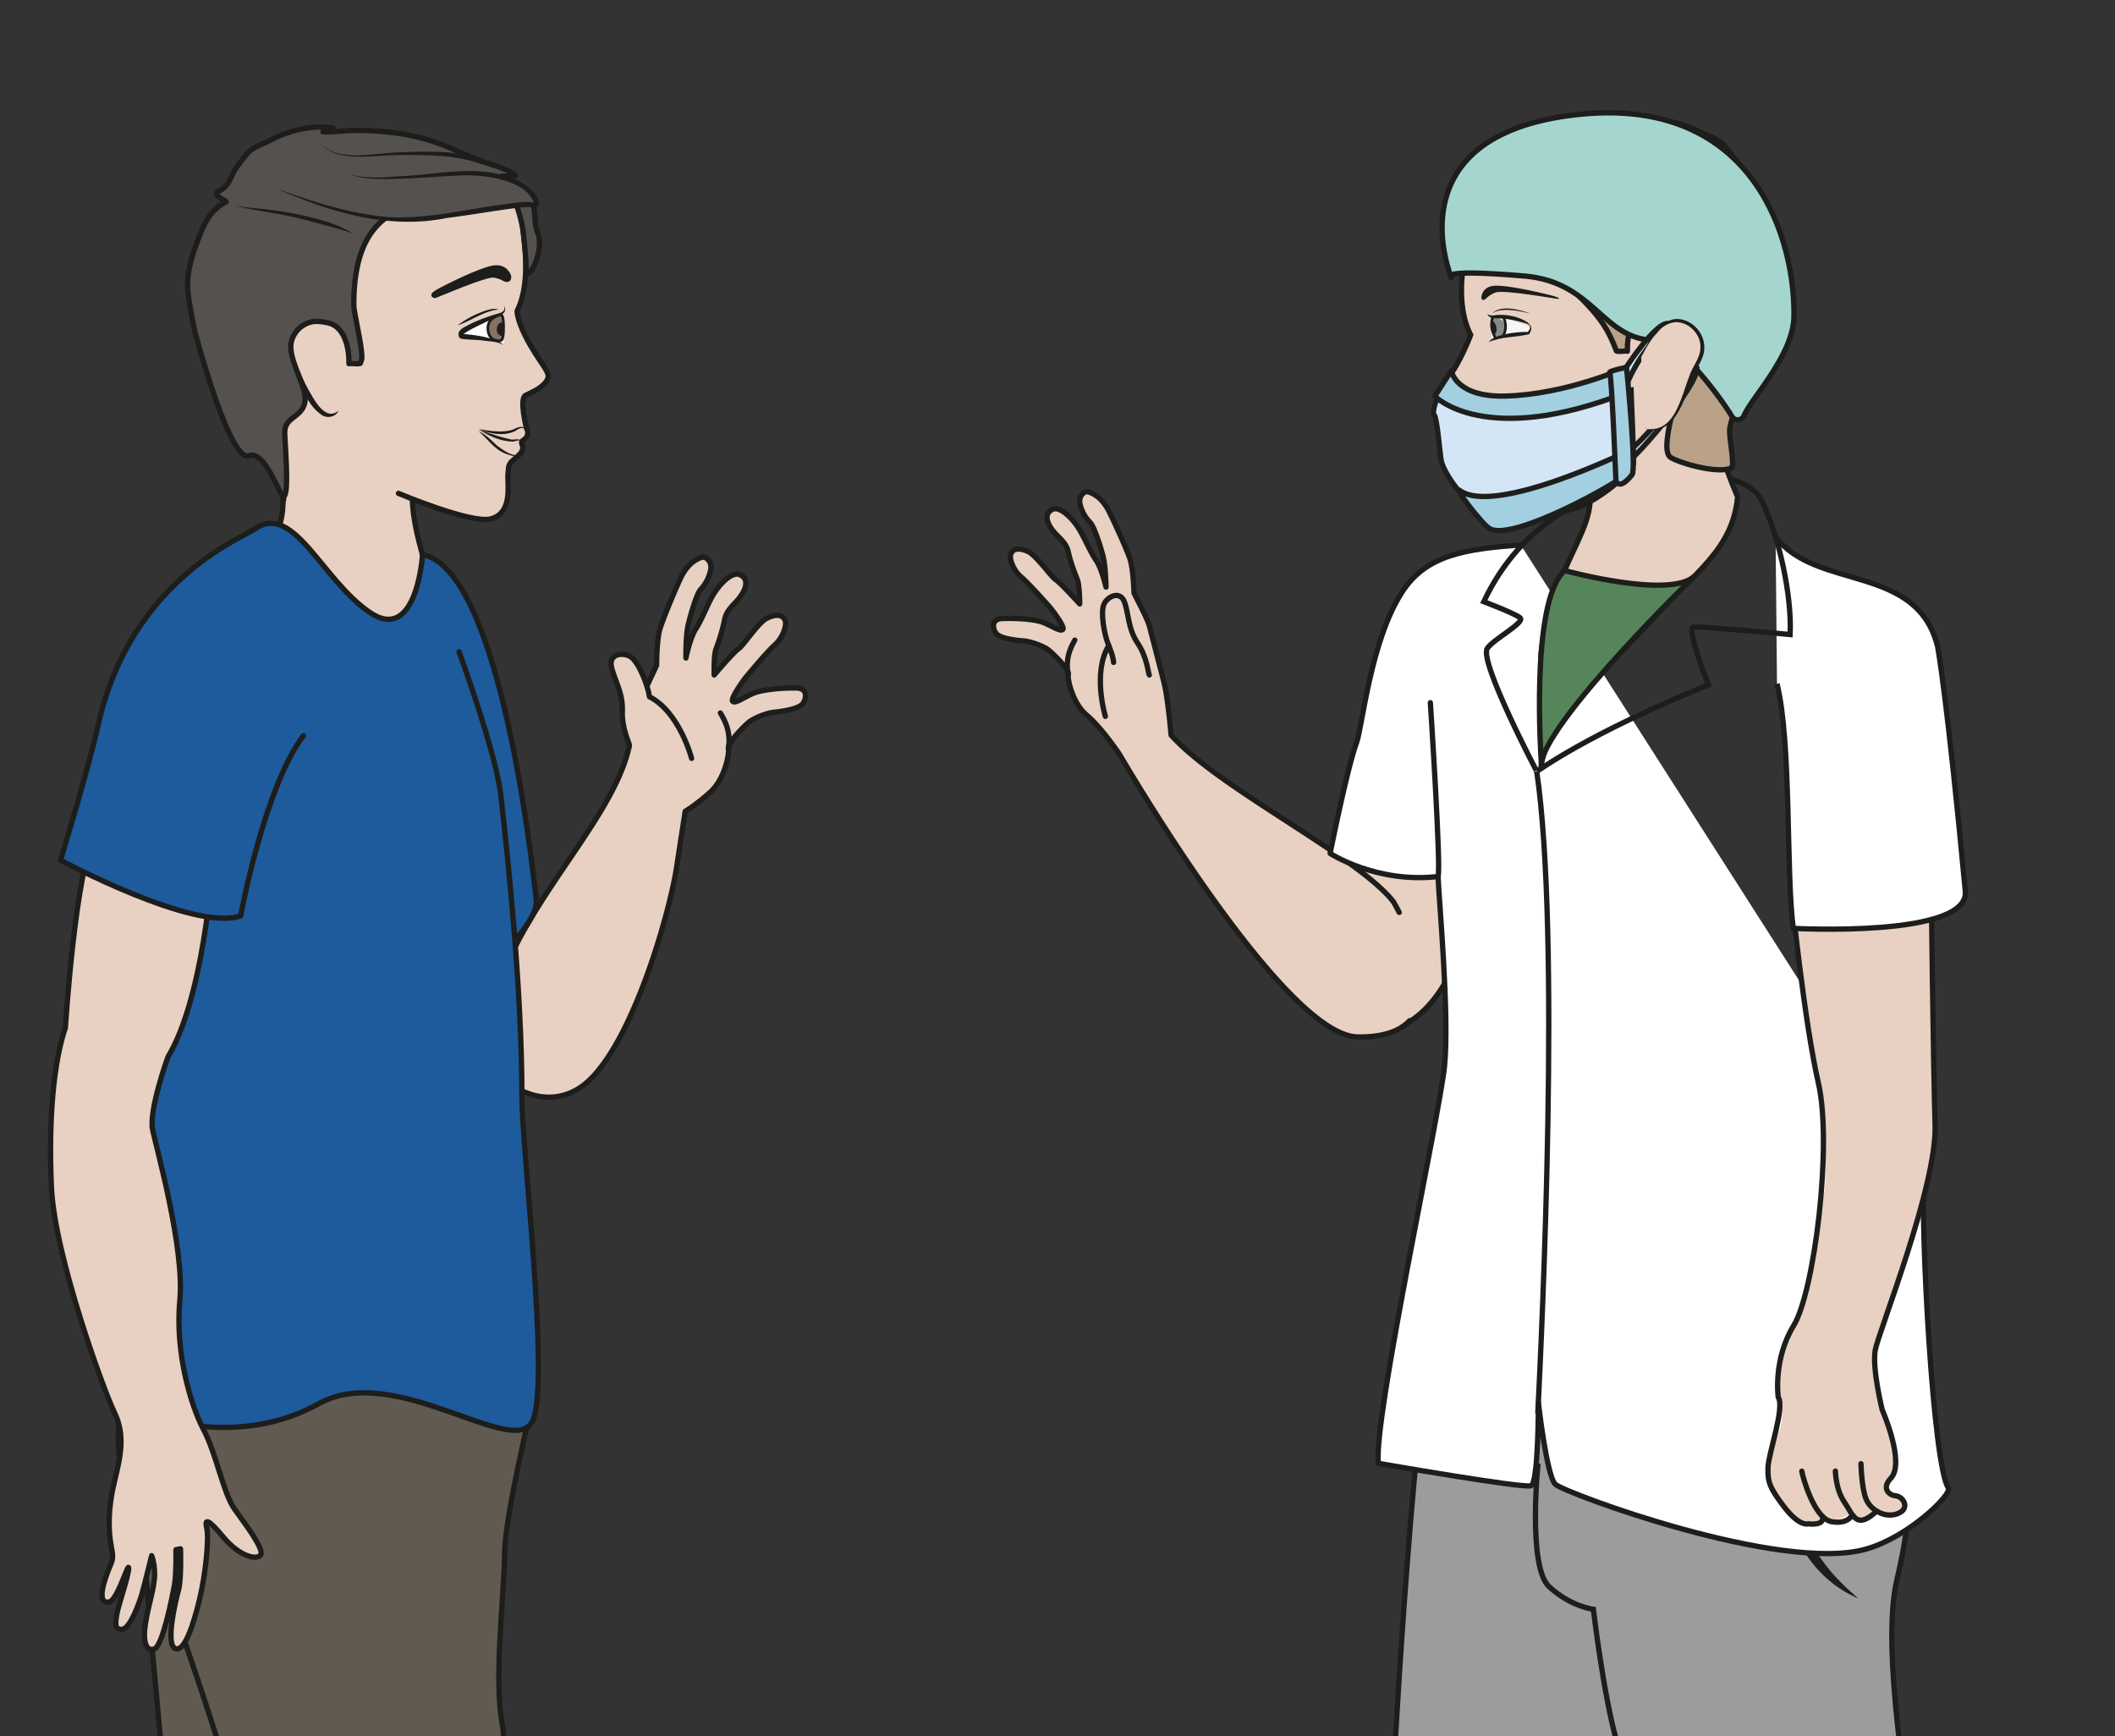
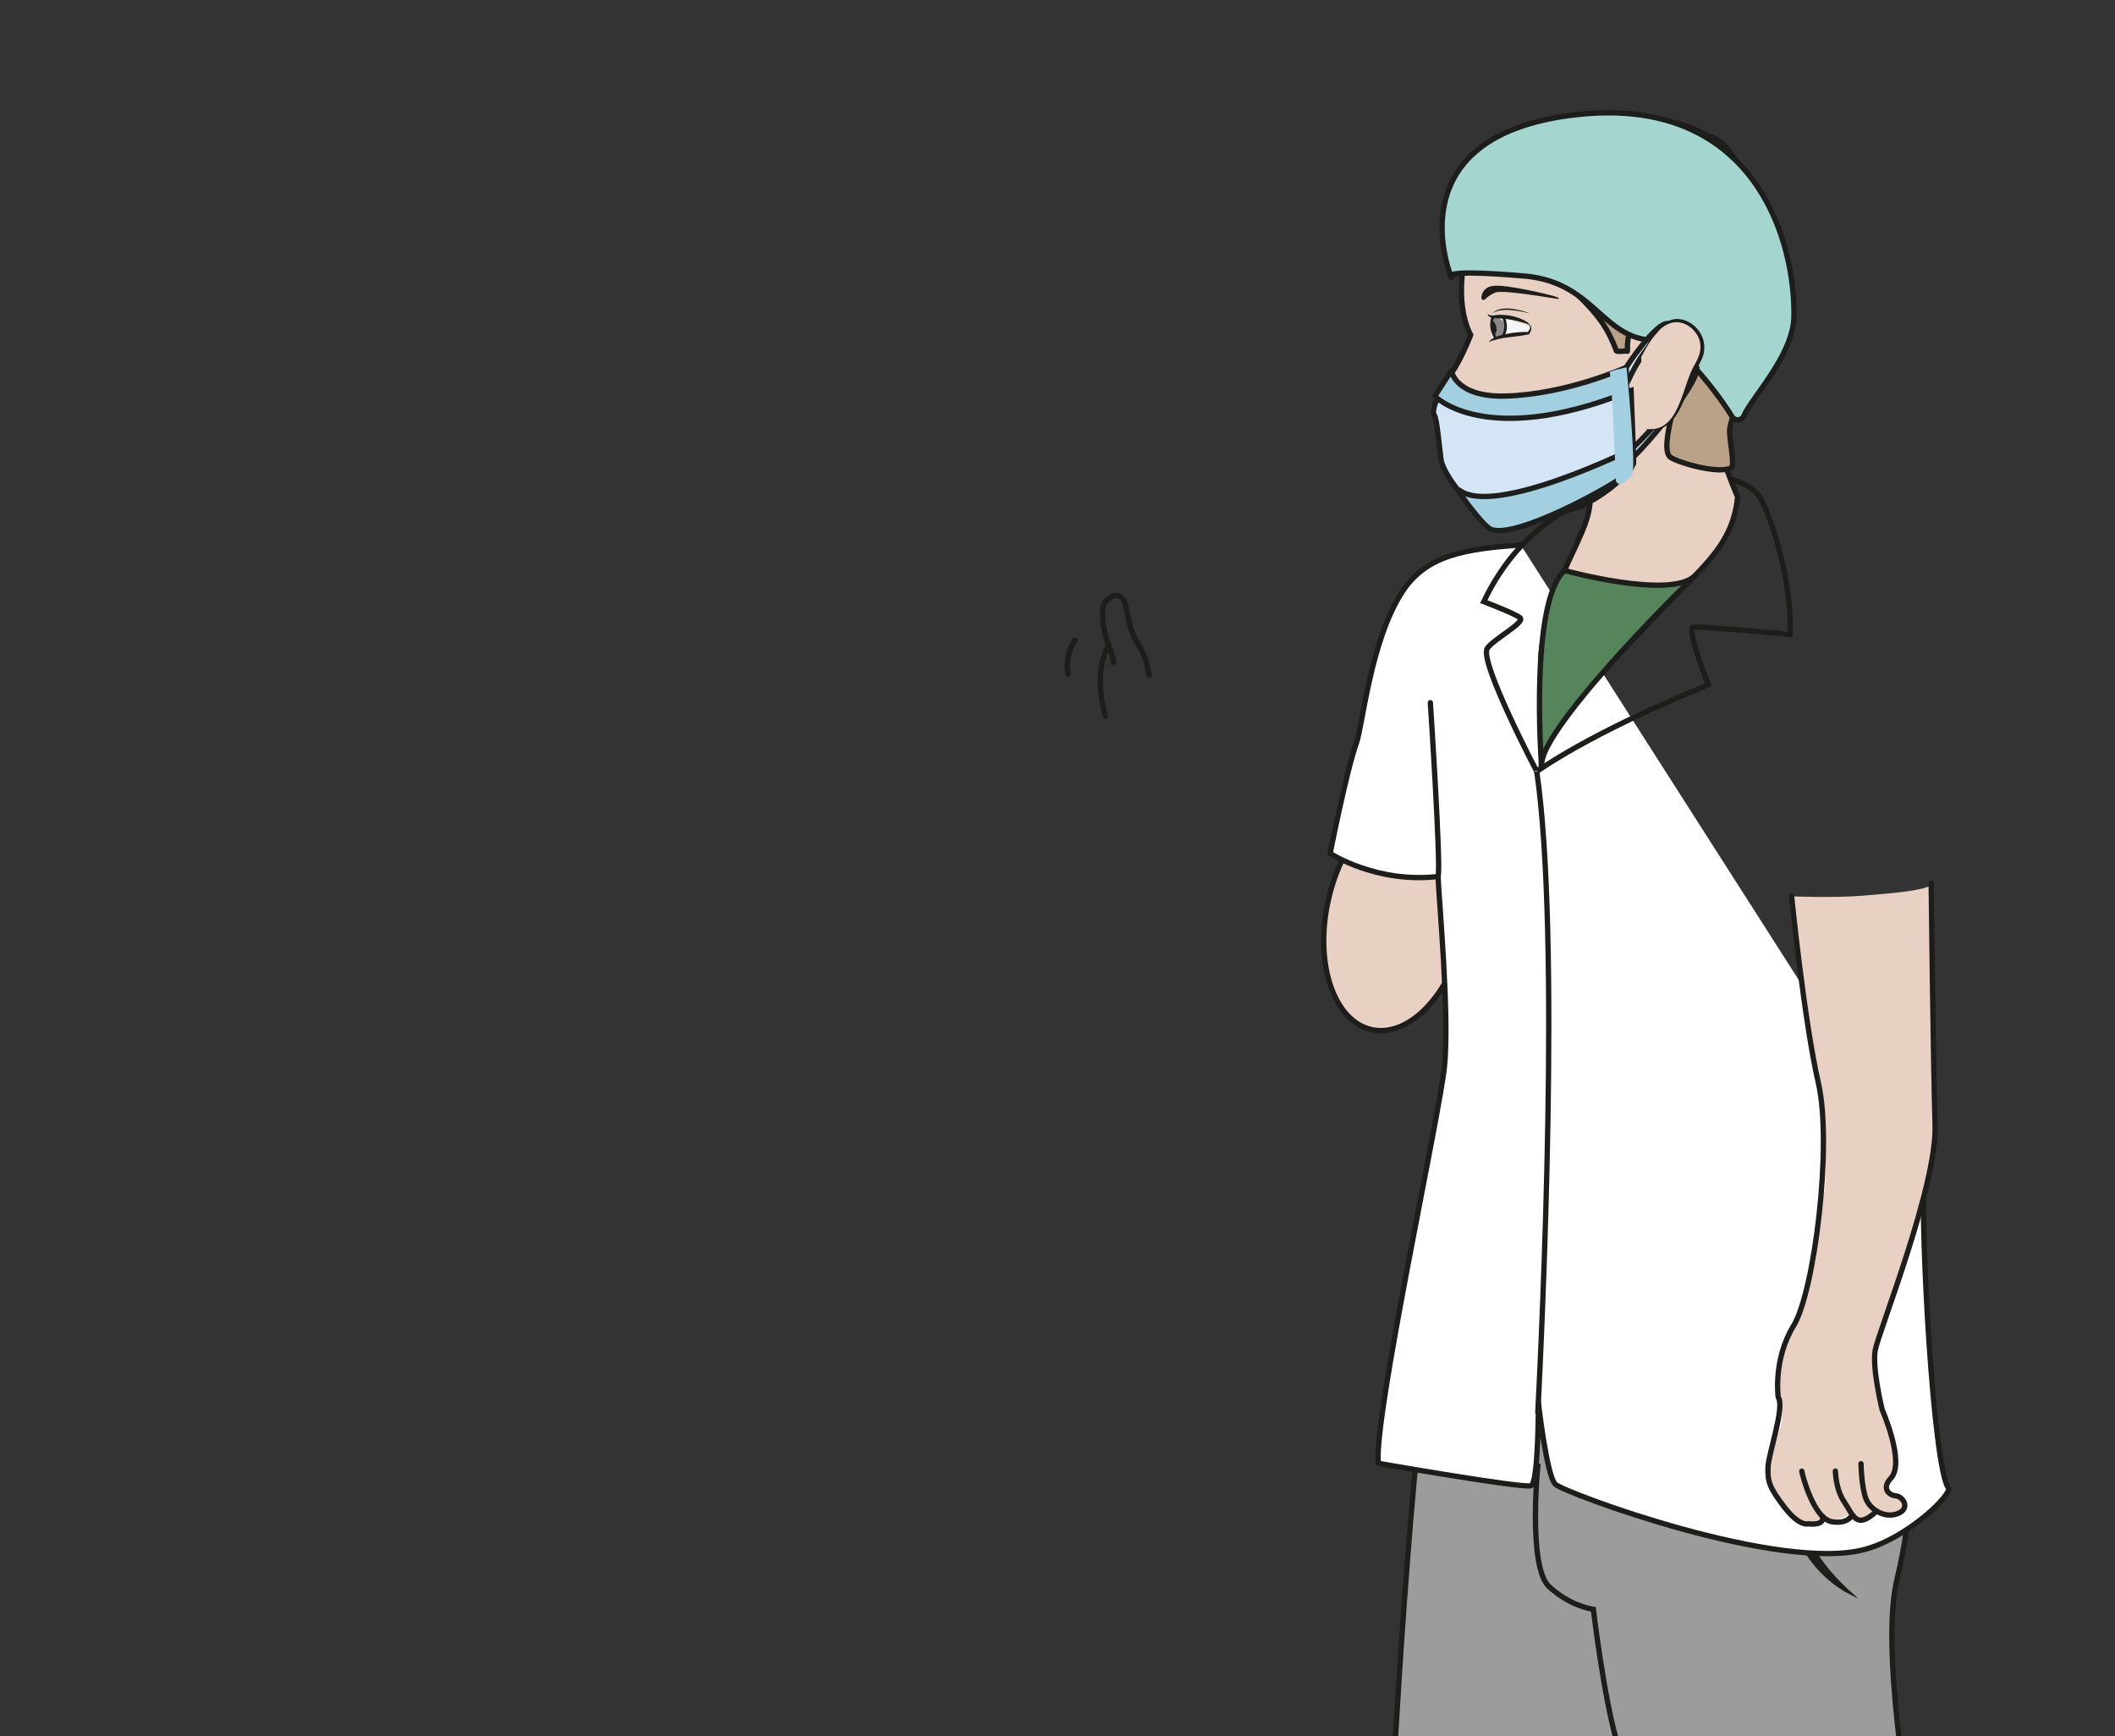
<svg xmlns="http://www.w3.org/2000/svg" xml:space="preserve" viewBox="0 0 531.08 435.93">
  <rect x="0" y="0" width="531.08" height="435.93" fill="#333333" stroke="none" />
  <defs>
    <clipPath id="a" clipPathUnits="userSpaceOnUse">
      <path d="M0 326.94h398.31V0H0Z" />
    </clipPath>
    <clipPath id="b" clipPathUnits="userSpaceOnUse">
-       <path d="M0 326.94h398.31V0H0Z" />
-     </clipPath>
+       </clipPath>
  </defs>
  <g clip-path="url(#a)" transform="matrix(1.333 0 0 -1.333 0 435.93)">
    <path d="M0 0c-3.57-2.5-7.86-70.8-8.6-86.66-.74-15.87 1.03-43.04 2.29-51.82 1.25-8.78.3-27.53 1.21-46.9.92-19.39-1.93-32.69-1.93-32.69 5.46-10.55 46.1-21.89 47.24-19.56 1.14 2.32-1.37 10.72-1.37 10.72s3.78 15.64 1.12 22.13c-2.66 6.47-2.54 51.35-3.8 60.13-1.25 8.79-2.9 68.76-2.68 65.37.22-3.4 5.5-16.36 10.53-32.67 5.04-16.31 14.08-55.14 13.12-61.34-.96-6.2 4.46-23.5 2.25-33.47-2.22-9.97 3.65-15.24 1.5-17.98-2.13-2.73-2.47-21.25 1-20.02 3.48 1.23 16.7 5.8 25.7 3.05 5.06-1.54 10.69-11.53 12.54-6.32 1.85 5.22.22 34.25-.07 60.82-.3 26.57-11.88 84.9-11.47 90.17.4 5.28-5.56 34.6-2.25 48.34 6.5 27-2.37 37.53-2.37 37.53s-24.67 39.03-58 44.48C17.6 34.67 0 0 0 0" style="fill:#9d9c9c;fill-opacity:1;fill-rule:nonzero;stroke:none" transform="translate(271.05 78.4)" />
    <path d="M0 0c-3.57-2.5-7.86-70.8-8.6-86.66-.74-15.87 1.03-43.04 2.29-51.82 1.25-8.78.3-27.53 1.21-46.9.92-19.39-1.93-32.69-1.93-32.69 5.46-10.55 46.1-21.89 47.24-19.56 1.14 2.32-1.37 10.72-1.37 10.72s3.78 15.64 1.12 22.13c-2.66 6.47-2.54 51.35-3.8 60.13-1.25 8.79-2.9 68.76-2.68 65.37.22-3.4 5.5-16.36 10.53-32.67 5.04-16.31 14.08-55.14 13.12-61.34-.96-6.2 4.46-23.5 2.25-33.47-2.22-9.97 3.65-15.24 1.5-17.98-2.13-2.73-2.47-21.25 1-20.02 3.48 1.23 16.7 5.8 25.7 3.05 5.06-1.54 10.69-11.53 12.54-6.32 1.85 5.22.22 34.25-.07 60.82-.3 26.57-11.88 84.9-11.47 90.17.4 5.28-5.56 34.6-2.25 48.34 6.5 27-2.37 37.53-2.37 37.53s-24.67 39.03-58 44.48C17.6 34.67 0 0 0 0Z" style="fill:none;stroke:#1d1d1b;stroke-width:1;stroke-linecap:butt;stroke-linejoin:miter;stroke-miterlimit:10;stroke-dasharray:none;stroke-opacity:1" transform="translate(271.05 78.4)" />
    <path d="M0 0s-1.98-19.42 2.08-23.18c4.05-3.77 8.35-4.28 8.35-4.28s1.9-16.13 4.37-24.77" style="fill:none;stroke:#1d1d1b;stroke-width:1;stroke-linecap:butt;stroke-linejoin:miter;stroke-miterlimit:10;stroke-dasharray:none;stroke-opacity:1" transform="translate(289.72 51.34)" />
    <path d="M0 0c.5-9.01 3.95-17.76 10.52-24.04.9-.96 1.94-1.73 2.87-2.68-1.18.6-2.42 1.16-3.5 1.92C2.05-19.56-2.17-9.2 0 0" style="fill:#1d1d1b;fill-opacity:1;fill-rule:nonzero;stroke:none" transform="translate(336.64 52.62)" />
    <path d="M0 0c-2.58-11.83-10.43-20.16-17.55-18.6-7.11 1.54-10.8 12.39-8.21 24.21 2.57 11.83 10.43 20.16 17.54 18.61C-1.1 22.67 2.58 11.82 0 0" style="fill:#e8d1c2;fill-opacity:1;fill-rule:nonzero;stroke:none" transform="translate(275.94 151.68)" />
    <path d="M0 0c-2.58-11.83-10.43-20.16-17.55-18.6-7.11 1.54-10.8 12.39-8.21 24.21 2.57 11.83 10.43 20.16 17.54 18.61C-1.1 22.67 2.58 11.82 0 0Z" style="fill:none;stroke:#1d1d1b;stroke-width:1;stroke-linecap:round;stroke-linejoin:round;stroke-miterlimit:10;stroke-dasharray:none;stroke-opacity:1" transform="translate(275.94 151.68)" />
-     <path d="M0 0c-1.8-1.92-4.87-3.12-9.78-3.04-14.1.23-44.83 53.23-44.83 53.23s-3.37 5.03-6.13 7.34c-2.75 2.3-3.7 6.8-3.53 7.78.16.99-3.02 4.01-3.84 4.63-.83.6-3.04 1.5-4.63 1.62-1.6.12-4.3.48-5.04 1.33-.73.85-1.1 2.77 1.02 2.88 2.12.1 6.08-.03 7.9-.79 1.81-.76 3.1-1.71 3.57-1.25.46.46-2.19 3.96-2.8 4.58 0 0-3.55 4.03-5.05 5.29-1.5 1.26-2.25 3.46-1.97 4.26.7 2.03 3.6.36 3.6.36 1.81-1.31 3.94-4.5 4.9-5.14.96-.64 4.5-4.55 4.5-4.55s-.01 3.5-.46 4.61c-.57 1.4-1.3 3.43-1.59 4.73-.29 1.3-.51 1.92-2.17 3.54s-2.9 3.97-.91 4.93c1.3.63 3.72-1.44 5.21-4.04.92-1.58 1.9-3.92 2.97-5.49 1.09-1.57 1.9-5.1 1.9-5.1s-.06 3.86-.55 5.79c-.34 1.34-1.6 5.5-2.43 6.37a7.13 7.13 0 0 0-1.95 3.68c-.2 1.53 1.02 2.28 1.58 2.1 1.21-.4 2.47-1.18 3.66-3.2.56-.98 3.6-7.52 4.23-9.53.63-2 .74-6.34.74-6.34.84-1.75 2.56-4.88 2.94-6.39.38-1.47 1.96-7.53 2.71-10.47.75-2.94 1.33-9.9 1.33-9.9C-35.94 43.77-9.5 30.9-3 22.39c0 0 .45-.74 1.07-1.97" style="fill:#e8d1c2;fill-opacity:1;fill-rule:nonzero;stroke:#1d1d1b;stroke-width:1;stroke-linecap:round;stroke-linejoin:round;stroke-miterlimit:10;stroke-dasharray:none;stroke-opacity:1" transform="translate(265.5 134.74)" />
    <path d="M0 0s-2.5 8.2.64 13.33" style="fill:none;stroke:#1d1d1b;stroke-width:1;stroke-linecap:round;stroke-linejoin:round;stroke-miterlimit:10;stroke-dasharray:none;stroke-opacity:1" transform="translate(208.22 192.09)" />
    <path d="M0 0s.01.94-.91 3.17c-.93 2.23-1.56 6.34-.9 7.8.67 1.47 3 2.58 3.82.5.83-2.07.66-5.09 2.52-7.84 1.85-2.75 1.98-5.77 2.2-6" style="fill:none;stroke:#1d1d1b;stroke-width:1;stroke-linecap:round;stroke-linejoin:round;stroke-miterlimit:10;stroke-dasharray:none;stroke-opacity:1" transform="translate(209.77 202.25)" />
    <path d="M0 0c-.14-.4-1.97-2.87-1.24-6.4" style="fill:none;stroke:#1d1d1b;stroke-width:1;stroke-linecap:round;stroke-linejoin:round;stroke-miterlimit:10;stroke-dasharray:none;stroke-opacity:1" transform="translate(202.46 206.45)" />
    <path d="M0 0c-10.5-.8-17.86-1.87-22.4-8.98-5.93-9.27-7.42-25.28-8.54-28.33-1.8-4.91-4.96-20.81-4.96-20.81s8.74-5.7 20.33-4.35c.17-4.4 2.18-26.2 1.22-35.7-.96-9.48-13.43-66.45-12.47-74.84 0 0 27.35-4.77 28.77-4.22 1.41.56 1.38 15.65 1.38 15.65s1.55-13.8 3.2-15.38c1.65-1.6 42.53-16.77 58.54-12.2 8.12 2.3 16.27 10.4 15.49 11.51-2.86 4.04-5.29 48.9-4.57 58.74" style="fill:#fff;fill-opacity:1;fill-rule:nonzero;stroke:#1d1d1b;stroke-width:1;stroke-linecap:butt;stroke-linejoin:round;stroke-miterlimit:10;stroke-dasharray:none;stroke-opacity:1" transform="translate(286.46 224.39)" />
    <path d="M0 0s1.11-9.56 1.41-12c.3-2.43 3.02-19.35 3.63-23.14.61-3.8 1.98-17.05 1.06-20.97-.92-3.93-3.14-18.94-4.43-21.85-1.29-2.9-3.18-6.05-3.66-8.71-.47-2.66-1-5.57-.6-7l.39-1.43s1.1-3.24-.37-6.16c-1.48-2.92-2.73-7.17-1.69-9.19 1.04-2.02 5.03-8.14 7.73-7.48l2.7.65s-.13-.8 2.37-.07c2.5.71 2.24 1.1 2.24 1.1s.03-1.4 1.38-1.23c1.35.16 3.38 1.54 3.38 1.54s2.66-2.11 4-.6c1.32 1.52 2.3 1.75 1.17 2.76-1.13 1.01-2.65.4-2.74 1.4-.1 1.01.62 1.69 1.12 3.45.5 1.76.42 5.92-.1 7.72 0 0-2.12 4.7-2.8 8.87-.69 4.17-1.39 4.54.54 10.15s9.31 29.83 9.72 32.78c.42 2.95.23 16.49-.01 22.83-.24 6.34.4 29.13-.2 28.69-1.35-1-6.62-1.47-12.7-1.97C8.12-.32 0 0 0 0" style="fill:#e8d1c2;fill-opacity:1;fill-rule:nonzero;stroke:none" transform="translate(337.5 158.18)" />
    <path d="M0 0c.58-1.87-2.65-1.43-2.65-1.43s-1.6-.6-4.47 3.1C-9.98 5.4-10.3 6.5-10.24 9.13c.06 2.64 3.22 11.34 1.93 13.3 0 0-1 7.1 2.9 13.47 3.91 6.38 7.35 34.07 4.66 45.73-2.68 11.66-5.04 35.14-5.04 35.14" style="fill:none;stroke:#1d1d1b;stroke-width:1;stroke-linecap:round;stroke-linejoin:miter;stroke-miterlimit:10;stroke-dasharray:none;stroke-opacity:1" transform="translate(343.28 41.41)" />
    <path d="M0 0s.1-4.63.98-6.71c.88-2.1 3.66-3.63 6-2.67 2.34.95 1 3.18-.41 3.32-1.42.14-2.68 1.5-.96 3.3C8.41.16 4 10.14 4 10.14s-1.93 7.8-1.32 11.23c.6 3.43 11.64 30.86 11.28 42.42-.35 11.57-.74 45.49-.74 45.49" style="fill:none;stroke:#1d1d1b;stroke-width:1;stroke-linecap:round;stroke-linejoin:miter;stroke-miterlimit:10;stroke-dasharray:none;stroke-opacity:1" transform="translate(350.56 51.31)" />
    <path d="M0 0s.03-3.41 1.68-5.83c1.66-2.4 2.18-5.37 6.1-1.71" style="fill:none;stroke:#1d1d1b;stroke-width:1;stroke-linecap:round;stroke-linejoin:miter;stroke-miterlimit:10;stroke-dasharray:none;stroke-opacity:1" transform="translate(345.74 49.92)" />
    <path d="M0 0c.13-.92 2.3-9.02 5.7-9.53 3.39-.5 3.61 1.5 3.95 1.15" style="fill:none;stroke:#1d1d1b;stroke-width:1;stroke-linecap:round;stroke-linejoin:miter;stroke-miterlimit:10;stroke-dasharray:none;stroke-opacity:1" transform="translate(339.41 49.9)" />
-     <path d="M0 0c2.76-11.12 1.67-35.84 3.07-46.07 0 0 33.23-1.82 32.4 7.02-3.43 36.54-5.2 46-5.2 46C26.43 22.7 7.4 17.51-.27 27.68" style="fill:#fff;fill-opacity:1;fill-rule:nonzero;stroke:#1d1d1b;stroke-width:1;stroke-linecap:butt;stroke-linejoin:miter;stroke-miterlimit:10;stroke-dasharray:none;stroke-opacity:1" transform="translate(334.74 198.22)" />
    <path d="M0 0c4.55-31 .97-105.45.2-120.96" style="fill:none;stroke:#1d1d1b;stroke-width:1;stroke-linecap:butt;stroke-linejoin:miter;stroke-miterlimit:10;stroke-dasharray:none;stroke-opacity:1" transform="translate(289.48 181.7)" />
    <path d="M0 0s2.05-31.17 1.45-32.74" style="fill:#fff;fill-opacity:1;fill-rule:nonzero;stroke:#1d1d1b;stroke-width:1;stroke-linecap:round;stroke-linejoin:round;stroke-miterlimit:10;stroke-dasharray:none;stroke-opacity:1" transform="translate(269.44 194.66)" />
    <path d="M0 0s6.08-.75 7.9-4.46c3.3-6.68 5.74-18.08 5.37-25.27 0 0-16.71 1.56-18.2 1.4-1.47-.14 2.8-10.87 2.8-10.87-23.1-9.4-32.32-16.39-32.32-16.33 0 0-10.9 20.75-9.33 23.18 1.12 1.75 7.34 4.93 6.14 5.81-1.2.89-6.8 3-6.8 3C-36.9-7.62-24-4.14-24-4.14" style="fill:none;stroke:#1d1d1b;stroke-width:1;stroke-linecap:round;stroke-linejoin:miter;stroke-miterlimit:10;stroke-dasharray:none;stroke-opacity:1" transform="translate(323.94 237.23)" />
    <path d="M0 0c1.21-3.85 2.97-7.9 2.97-7.9-1-10.1-7.94-14-16.97-24.03-5.91-6.58-19.28-17.86-20.07-27 .95 9.72-.71 17.5.21 23.15 2.86 17.47 12.16 23.3 8 31.95" style="fill:#e8d1c2;fill-opacity:1;fill-rule:nonzero;stroke:#1d1d1b;stroke-width:1;stroke-linecap:butt;stroke-linejoin:miter;stroke-miterlimit:10;stroke-dasharray:none;stroke-opacity:1" transform="translate(324.35 241.32)" />
    <path d="M0 0c-6.01-2.28-12.57-2.28-12.57-2.28-4.37-.82-5.55 6.64-5.72 8.54-.18 1.89-.1 1.9-1.61 3.14-2.56 2.07-.28 2.58-1.35 3.26-1.51.96-.66 2.28-.66 2.28s2.04 3.67.77 4.29c-1.27.62-4.42.8-5.23 2.22-.8 1.42.6 1.2 3.02 5.72 1.48 2.77 2.27 4.98 2.27 4.98-4.03 7.82.24 20.35.24 20.35s8.16 10.14 22.76 6.71c14.6-3.43 27.77-9.67 26.7-21.55-1.07-11.87-1.57-30.9-1.57-30.9" style="fill:#e8d1c2;fill-opacity:1;fill-rule:nonzero;stroke:#1d1d1b;stroke-width:1;stroke-linecap:butt;stroke-linejoin:miter;stroke-miterlimit:10;stroke-dasharray:none;stroke-opacity:1" transform="translate(298.11 231.79)" />
    <path d="M0 0c0-.07-.44-4.3.05-4.68.48-.38 5.72.63 6.21.91.5.28 1.8 1.11-.17 1.71C4.12-1.46 0 0 0 0" style="fill:#f6f6f6;fill-opacity:1;fill-rule:nonzero;stroke:none" transform="translate(281.08 267.97)" />
    <path d="M0 0s.33-3.38.6-3.88c.28-.5 1.44.21 1.68.52.24.3.36 2.3.03 2.6C1.97-.43.25.47 0 0" style="fill:#888;fill-opacity:1;fill-rule:nonzero;stroke:none" transform="translate(280.85 267.3)" />
    <path d="M0 0c2.79 1.33 7.45 4.47 8.64 6.89" style="fill:none;stroke:#1d1d1b;stroke-width:1;stroke-linecap:round;stroke-linejoin:miter;stroke-miterlimit:10;stroke-dasharray:none;stroke-opacity:1" transform="translate(298.11 231.79)" />
    <path d="M0 0s.1 1.87 2.15 2.16C4.63 2.52 12.78.52 13.81.2c1.17-.38.77-.44.66-.49C14.35-.35 4.1 1.55 2.6.9 1.1.23 1.03-.22.56-.44.1-.64.06-.25 0 0" style="fill:#1d1d1b;fill-opacity:1;fill-rule:evenodd;stroke:none" transform="translate(279.04 271.01)" />
    <path d="M0 0c.84 1.07 2.34 1.3 3.58 1.6 1.3.24 2.6.36 3.91.33l-.16-.09c.3.37.88 1.1.22 1.42.15-.02.33-.08.42-.24.24-.51-.06-1.08-.32-1.52C5.12.9 2.36 1.06 0 0" style="fill:#1d1d1b;fill-opacity:1;fill-rule:nonzero;stroke:none" transform="translate(280.4 262.57)" />
    <path d="M0 0s-1.02-1.7.5-4.25" style="fill:none;stroke:#1d1d1b;stroke-width:.5;stroke-linecap:butt;stroke-linejoin:miter;stroke-miterlimit:10;stroke-dasharray:none;stroke-opacity:1" transform="translate(281.3 267.44)" />
    <path d="M0 0s.98-1.53.04-3.47" style="fill:none;stroke:#1d1d1b;stroke-width:.5;stroke-linecap:butt;stroke-linejoin:miter;stroke-miterlimit:10;stroke-dasharray:none;stroke-opacity:1" transform="translate(283.16 267.3)" />
    <path d="M0 0s.61.33.97-.92c.36-1.23-.4-1.82-.6-1.53C.38-2.45-.1-.03 0 0" style="fill:#1d1d1b;fill-opacity:1;fill-rule:evenodd;stroke:none" transform="translate(280.85 266.51)" />
    <path d="M0 0c.7-.37 1.48-.06 2.27-.09l2.33.04c1.54.08 3.14-.08 4.6.47C7.15-.8 4.56-.51 2.27-.52 1.53-.45.55-.63 0 0" style="fill:#1d1d1b;fill-opacity:1;fill-rule:nonzero;stroke:none" transform="translate(277.24 244.44)" />
    <path d="M0 0c.1-.37.53-.32.85-.34C2.69-.1 4.56-.27 6.27-1c.65-.3 1.46-.64 1.76-1.34-.24.27-.58.4-.91.52-1.67.52-3.45.87-5.2.91C1.36-.9-.12-.82 0 0" style="fill:#1d1d1b;fill-opacity:1;fill-rule:nonzero;stroke:none" transform="translate(280.26 267.96)" />
    <path d="M0 0c1.47 2.24 5.38 1.09 7.47.38-1.92.39-3.87.9-5.83.56C1.03.8.36.57 0 0" style="fill:#1d1d1b;fill-opacity:1;fill-rule:nonzero;stroke:none" transform="translate(280.8 267.61)" />
    <path d="M0 0c2.95-.28 5.83-1.08 8.81-.5-2.9-.74-5.89-.12-8.8 0L0 0" style="fill:#1d1d1b;fill-opacity:1;fill-rule:nonzero;stroke:none" transform="translate(276.45 246.28)" />
    <path d="M0 0c1.56-1.37 3.96-.24 5.7.2.67.17 1.33.4 2.02.4C7.04.54 6.4.28 5.74.07 3.87-.53 1.5-1.81-.33-.38L0 0" style="fill:#1d1d1b;fill-opacity:1;fill-rule:nonzero;stroke:none" transform="translate(277.98 241.72)" />
    <path d="M0 0s3.59-1.18 4.58-4.2c.5-1.53 1.2-6.42-.35-9.04-.63-1.08-1.78-2.59-.66-3.72 2.19-2.22 4.33-4.29 5.94-7.06.64-1.1 1.18-2.29 1.65-3.47.3-.75.05-.63.81-.67.47-.02 1.01.13 1.49.03-.09 2.8.68 6.88 3.85 7.55 1.57.33 2.92.5 4.36-.38 1.22-.75 1.7-1.94 2.32-3.17 1.3-2.57-1.73-5.73-1.04-8.5.23-.9-.76-4.78-4.02-3.73-.69.22 3.22-2.25 3.05-3-.82-3.57-1.65-7.34-.59-8.6.71-.85 8.77-3.42 11.6-2.18.78.34-.35 5.5-.28 7.08.18 3.96 8.87 20.86 8.87 20.86.34 1.41 1.3 6.97 1.3 8.48 0 3.02-.9 5.85-1.98 8.57-1.2 3.03-2.27 5.47-5.25 6.98.36.35 1.47.8 1.66 1.23.27.6-.63.82-1.14 1.23-1.1.87-1.3 1.78-1.93 2.93-.64 1.15-1.56 2.23-2.4 3.26-1.13 1.4-3 1.84-4.58 2.66-3.31 1.7-7.67 2.72-11.35 2.02.34-.33 1.4-.62 1.9-.66-1.97-.13-4 .22-6 .2-5.53-.05-11.05-.84-16.18-2.92-2.3-.93-4.5-2.08-6.82-2.95-1.95-.74-4.68-1.38-6.23-2.74.85.02 1.71-.1 2.58-.07-1.7-1.08-3.52-2.15-4.88-3.72-1.73-2 5.6-13.29 8-8.32C-9.32-1.05-7.86.78-5.85.72-3.85.66 0 0 0 0" style="fill:#baa288;fill-opacity:1;fill-rule:nonzero;stroke:none" transform="translate(293.1 289)" />
    <path d="M0 0s3.59-1.18 4.58-4.2c.5-1.53 1.2-6.42-.35-9.04-.63-1.08-1.78-2.59-.66-3.72 2.19-2.22 4.33-4.29 5.94-7.06.64-1.1 1.18-2.29 1.65-3.47.3-.75.05-.63.81-.67.47-.02 1.01.13 1.49.03-.09 2.8.68 6.88 3.85 7.55 1.57.33 2.92.5 4.36-.38 1.22-.75 1.7-1.94 2.32-3.17 1.3-2.57-1.73-5.73-1.04-8.5.23-.9-.76-4.78-4.02-3.73-.69.22 3.22-2.25 3.05-3-.82-3.57-1.65-7.34-.59-8.6.71-.85 8.77-3.42 11.6-2.18.78.34-.35 5.5-.28 7.08.18 3.96 8.87 20.86 8.87 20.86.34 1.41 1.3 6.97 1.3 8.48 0 3.02-.9 5.85-1.98 8.57-1.2 3.03-2.27 5.47-5.25 6.98.36.35 1.47.8 1.66 1.23.27.6-.63.82-1.14 1.23-1.1.87-1.3 1.78-1.93 2.93-.64 1.15-1.56 2.23-2.4 3.26-1.13 1.4-3 1.84-4.58 2.66-3.31 1.7-7.67 2.72-11.35 2.02.34-.33 1.4-.62 1.9-.66-1.97-.13-4 .22-6 .2-5.53-.05-11.05-.84-16.18-2.92-2.3-.93-4.5-2.08-6.82-2.95-1.95-.74-4.68-1.38-6.23-2.74.85.02 1.71-.1 2.58-.07-1.7-1.08-3.52-2.15-4.88-3.72-1.73-2 5.6-13.29 8-8.32C-9.32-1.05-7.86.78-5.85.72-3.85.66 0 0 0 0Z" style="fill:none;stroke:#1d1d1b;stroke-width:1;stroke-linecap:round;stroke-linejoin:round;stroke-miterlimit:10;stroke-dasharray:none;stroke-opacity:1" transform="translate(293.1 289)" />
    <path d="M0 0s-.82 3.83-3.78 2.84C-6.74 1.84-7.87 0-7.87 0" style="fill:none;stroke:#1d1d1b;stroke-width:1;stroke-linecap:round;stroke-linejoin:round;stroke-miterlimit:10;stroke-dasharray:none;stroke-opacity:1" transform="translate(293.1 289)" />
    <path d="M0 0c5.56 2.62 11.5 4.6 17.66 5.17 5.4.21 10.75-1.08 15.98-2.25.75-.13 1.5-.37 2.26-.23-.75-.23-1.54-.05-2.3.03-5.23.74-10.61 1.97-15.89 1.7C11.64 3.95 5.73 2.04 0 0" style="fill:#1d1d1b;fill-opacity:1;fill-rule:nonzero;stroke:none" transform="translate(294.5 289.32)" />
    <path d="M0 0s19.85-5.46 24.5-1.04c0 0-26.92-26.09-28.88-35.04 0 0-2.18 30.11 4.38 36.08" style="fill:#57855b;fill-opacity:1;fill-rule:nonzero;stroke:none" transform="translate(294.72 219.56)" />
    <path d="M0 0s19.85-5.46 24.5-1.04c0 0-26.92-26.09-28.88-35.04 0 0-2.18 30.11 4.38 36.08z" style="fill:none;stroke:#1d1d1b;stroke-width:1;stroke-linecap:round;stroke-linejoin:round;stroke-miterlimit:10;stroke-dasharray:none;stroke-opacity:1" transform="translate(294.72 219.56)" />
    <path d="M0 0c.61.12 1.2-.18 1.76-.4 1.66-.74 3.2-1.7 4.65-2.8C4.55-2.21 2.79-1.04.86-.2.6-.09.3.05 0 0" style="fill:#1d1d1b;fill-opacity:1;fill-rule:nonzero;stroke:none" transform="translate(273 244.56)" />
-     <path d="M0 0c-.35-2.46-2.7-3.7-4.9-4.22C-2.78-3.34-.72-2.37 0 0" style="fill:#1d1d1b;fill-opacity:1;fill-rule:nonzero;stroke:none" transform="translate(279.47 240.47)" />
+     <path d="M0 0C-2.78-3.34-.72-2.37 0 0" style="fill:#1d1d1b;fill-opacity:1;fill-rule:nonzero;stroke:none" transform="translate(279.47 240.47)" />
    <path d="M0 0a1.28 1.28 0 0 0-2.3-.15C-4.12 2.96-12.3 14.18-16.5 14.16c-10.26-.04-11.51 10.98-24.88 12.12-16.81 1.43-13.74-.31-13.74-.31S-66.45 52.8-31.5 56.68C1.64 60.36 9.63 33.48 9.4 18.64 9.28 11.38 1.37 3.3 0 0" style="fill:#a4d6cf;fill-opacity:1;fill-rule:nonzero;stroke:none" transform="translate(328.53 248.75)" />
    <path d="M0 0a1.28 1.28 0 0 0-2.3-.15C-4.12 2.96-12.3 14.18-16.5 14.16c-10.26-.04-11.51 10.98-24.88 12.12-16.81 1.43-13.74-.31-13.74-.31S-66.45 52.8-31.5 56.68C1.64 60.36 9.63 33.48 9.4 18.64 9.28 11.38 1.37 3.3 0 0Z" style="fill:none;stroke:#1d1d1b;stroke-width:1;stroke-linecap:round;stroke-linejoin:round;stroke-miterlimit:10;stroke-dasharray:none;stroke-opacity:1" transform="translate(328.53 248.75)" />
    <path d="M0 0s5.66 8.74 7.98 8.24c2.32-.5-3-.6-7.67-10.92" style="fill:#d4e6f6;fill-opacity:1;fill-rule:nonzero;stroke:#1e1f1d;stroke-width:1;stroke-linecap:round;stroke-linejoin:miter;stroke-miterlimit:10;stroke-dasharray:none;stroke-opacity:1" transform="translate(306.33 257.83)" />
    <path d="M0 0c1.62-.2 5.54 4.81 8.8 7.97 1.84 1.77 5.39 8.74 5.46 8.32C14.77 13.1 1.18-2.91.08-2.11" style="fill:#d4e6f6;fill-opacity:1;fill-rule:nonzero;stroke:#1e1f1d;stroke-width:1;stroke-linecap:butt;stroke-linejoin:miter;stroke-miterlimit:10;stroke-dasharray:none;stroke-opacity:1" transform="translate(305.4 241.49)" />
    <path d="M0 0s.53-12.79.47-13.79c-.05-1-27.18-10.52-29.73-8.48-2.55 2.03-6.23 6.91-6.55 9.33-.32 2.42-.75 7.66-1.27 8.31-.52.65.43 2.8 1.08 4.81.64 2.02 1.12-1.03 5.6-2.45 4.47-1.42 22.26-.11 26.49 1.02C-3.32-1.1 0 0 0 0" style="fill:#d4e6f6;fill-opacity:1;fill-rule:nonzero;stroke:none" transform="translate(307.25 253.48)" />
    <path d="M0 0s.53-12.79.47-13.79c-.05-1-27.18-10.52-29.73-8.48-2.55 2.03-6.23 6.91-6.55 9.33-.32 2.42-.75 7.66-1.27 8.31-.52.65.43 2.8 1.08 4.81.64 2.02 1.12-1.03 5.6-2.45 4.47-1.42 22.26-.11 26.49 1.02C-3.32-1.1 0 0 0 0Z" style="fill:none;stroke:#1e1f1d;stroke-width:1;stroke-linecap:round;stroke-linejoin:miter;stroke-miterlimit:10;stroke-dasharray:none;stroke-opacity:1" transform="translate(307.25 253.48)" />
    <path d="M0 0c-26.83-10.57-36.16-.72-36.16-.72l3.09 4.8S-32.31-.93-22.9-.7C-11.4-.41-.12 4.7-.12 4.7z" style="fill:#a2d0e1;fill-opacity:1;fill-rule:nonzero;stroke:none" transform="translate(306.45 253.12)" />
    <path d="M0 0c-26.83-10.57-36.16-.72-36.16-.72l3.09 4.8S-32.31-.93-22.9-.7C-11.4-.41-.12 4.7-.12 4.7z" style="fill:none;stroke:#1e1f1d;stroke-width:1;stroke-linecap:butt;stroke-linejoin:round;stroke-miterlimit:10;stroke-dasharray:none;stroke-opacity:1" transform="translate(306.45 253.12)" />
    <path d="M0 0s-25.9-12.83-32.54-7.75c-1.3 1 4.22-6.48 5.8-7.3C-22.3-17.34-2.58-6.39-.8-4.49 1-2.58 0 0 0 0" style="fill:#a2d0e1;fill-opacity:1;fill-rule:nonzero;stroke:none" transform="translate(307.45 242.44)" />
    <path d="M0 0s-25.9-12.83-32.54-7.75c-1.3 1 4.22-6.48 5.8-7.3C-22.3-17.34-2.58-6.39-.8-4.49 1-2.58 0 0 0 0Z" style="fill:none;stroke:#1e1f1d;stroke-width:1;stroke-linecap:butt;stroke-linejoin:round;stroke-miterlimit:10;stroke-dasharray:none;stroke-opacity:1" transform="translate(307.45 242.44)" />
    <path d="M0 0s-.8 20.06-1.17 20.4c-.36.34 3.16 1.03 3.16 1.03s1.9-19.1 1.06-20.2C2.2.13.69-1.4 0 0" style="fill:#a2d0e1;fill-opacity:1;fill-rule:nonzero;stroke:none" transform="translate(304.4 236.4)" />
-     <path d="M0 0s-.8 20.06-1.17 20.4c-.36.34 3.16 1.03 3.16 1.03s1.9-19.1 1.06-20.2C2.2.13.69-1.4 0 0Z" style="fill:none;stroke:#1e1f1d;stroke-width:1;stroke-linecap:butt;stroke-linejoin:round;stroke-miterlimit:10;stroke-dasharray:none;stroke-opacity:1" transform="translate(304.4 236.4)" />
    <path d="M0 0c.77 1.67 1.82 3.66 2.9 4.75 0 0 2.28 3.34 5.71 1.66 2.14-1.04 4.23-4 1.88-7.8-2.35-3.8-3.42-13.99-10-12.03" style="fill:#e8d1c2;fill-opacity:1;fill-rule:nonzero;stroke:none" transform="translate(309.16 259.76)" />
    <path d="M0 0c1.26 2.88 2.83 6.54 6.27 7.15 3 .32 5.75-2.5 5.61-5.46.02-1.5-.85-2.85-1.47-3.96C8.31-6.38 6.98-15.37.5-13.43c6.45-1.36 7.08 7.31 9.28 11.47.65 1.22 1.33 2.3 1.37 3.67.18 2.57-2.26 5.04-4.82 4.86a4.85 4.85 0 0 1-3.28-1.95C1.77 3.32.88 1.64 0 0" style="fill:#1d1d1b;fill-opacity:1;fill-rule:nonzero;stroke:none" transform="translate(309.16 259.76)" />
  </g>
  <g clip-path="url(#b)" transform="matrix(1.333 0 0 -1.333 0 435.93)">
    <path d="m0 0 1.48 9.56s1.82 1.02 4.64 3.53c2.83 2.52 3.68 7.27 3.49 8.3-.21 1.03 3.04 4.31 3.89 4.98.85.67 3.15 1.7 4.82 1.86 1.68.17 4.5.63 5.25 1.55.76.93 1.09 2.95-1.15 3-2.23.05-6.4-.22-8.29-1.07-1.88-.85-3.22-1.9-3.71-1.43-.5.47 2.18 4.24 2.8 4.9 0 0 3.6 4.36 5.15 5.73 1.53 1.37 2.26 3.7 1.94 4.55-.8 2.1-3.8.26-3.8.26-1.87-1.44-4-4.86-5-5.56-1-.7-4.58-4.93-4.58-4.93s-.1 3.7.34 4.87a37.79 37.79 0 0 1 1.52 5.03c.25 1.38.48 2.03 2.17 3.79 1.69 1.76 2.94 4.27.8 5.21-1.4.63-3.86-1.62-5.36-4.4-.91-1.7-1.86-4.19-2.96-5.88-1.08-1.68-1.83-5.42-1.83-5.42s-.06 4.06.4 6.1c.31 1.42 1.52 5.85 2.35 6.79a7.53 7.53 0 0 1 1.95 3.93c.16 1.61-1.14 2.36-1.73 2.15-1.27-.46-2.56-1.3-3.75-3.47-.56-1.05-3.55-8.02-4.15-10.16-.6-2.13-.59-6.7-.59-6.7-.83-1.87-2.54-5.21-2.9-6.81-.35-1.55-2.22-8.31-2.22-8.31C-12.5 5.72-34.58-12-35.7-33.51c-.38-7.38 9.81-14.3 17.63-8.81C-8.75-35.77-1.1-8.65 0 0" style="fill:#e8d1c2;fill-opacity:1;fill-rule:nonzero;stroke:none" transform="translate(127.6 164.65)" />
    <path d="m0 0 1.48 9.56s1.82 1.02 4.64 3.53c2.83 2.52 3.68 7.27 3.49 8.3-.21 1.03 3.04 4.31 3.89 4.98.85.67 3.15 1.7 4.82 1.86 1.68.17 4.5.63 5.25 1.55.76.93 1.09 2.95-1.15 3-2.23.05-6.4-.22-8.29-1.07-1.88-.85-3.22-1.9-3.71-1.43-.5.47 2.18 4.24 2.8 4.9 0 0 3.6 4.36 5.15 5.73 1.53 1.37 2.26 3.7 1.94 4.55-.8 2.1-3.8.26-3.8.26-1.87-1.44-4-4.86-5-5.56-1-.7-4.58-4.93-4.58-4.93s-.1 3.7.34 4.87a37.79 37.79 0 0 1 1.52 5.03c.25 1.38.48 2.03 2.17 3.79 1.69 1.76 2.94 4.27.8 5.21-1.4.63-3.86-1.62-5.36-4.4-.91-1.7-1.86-4.19-2.96-5.88-1.08-1.68-1.83-5.42-1.83-5.42s-.06 4.06.4 6.1c.31 1.42 1.52 5.85 2.35 6.79a7.53 7.53 0 0 1 1.95 3.93c.16 1.61-1.14 2.36-1.73 2.15-1.27-.46-2.56-1.3-3.75-3.47-.56-1.05-3.55-8.02-4.15-10.16-.6-2.13-.59-6.7-.59-6.7-.83-1.87-2.54-5.21-2.9-6.81-.35-1.55-2.22-8.31-2.22-8.31C-12.5 5.72-34.58-12-35.7-33.51c-.38-7.38 9.81-14.3 17.63-8.81C-8.75-35.77-1.1-8.65 0 0Z" style="fill:none;stroke:#1d1d1b;stroke-width:1;stroke-linecap:round;stroke-linejoin:round;stroke-miterlimit:10;stroke-dasharray:none;stroke-opacity:1" transform="translate(127.6 164.65)" />
    <path d="M0 0c.16-.4 2.16-2.97 1.51-6.7" style="fill:#e8d1c2;fill-opacity:1;fill-rule:nonzero;stroke:#1d1d1b;stroke-width:1;stroke-linecap:round;stroke-linejoin:round;stroke-miterlimit:10;stroke-dasharray:none;stroke-opacity:1" transform="translate(135.7 192.73)" />
    <path d="M0 0s-2.27 8.73-7.93 11.6c-.4 2.5-2.1 6.55-3.5 7.5-1.4.94-4.1.66-3.7-1.66.4-2.32 2.22-4.93 2.08-8.43-.14-3.49 1.4-6.26 1.34-6.59" style="fill:#e8d1c2;fill-opacity:1;fill-rule:nonzero;stroke:#1d1d1b;stroke-width:1;stroke-linecap:round;stroke-linejoin:round;stroke-miterlimit:10;stroke-dasharray:none;stroke-opacity:1" transform="translate(130.28 184.17)" />
    <path d="M0 0s-.85-6.23 7.8-9.44" style="fill:#e8d1c2;fill-opacity:1;fill-rule:nonzero;stroke:#1d1d1b;stroke-width:1;stroke-linecap:round;stroke-linejoin:round;stroke-miterlimit:10;stroke-dasharray:none;stroke-opacity:1" transform="translate(67.26 243.52)" />
    <path d="M0 0s1.43-6.84 1.43-14.31c0-7.63-6.43-13.4-6.43-13.4S15.24-49.32 21.7-47.83c6.48 1.49 12.68 6.2 12.68 6.2S22.84-16.7 26.56-9.3" style="fill:#e8d1c2;fill-opacity:1;fill-rule:nonzero;stroke:#1d1d1b;stroke-width:1;stroke-linecap:round;stroke-linejoin:round;stroke-miterlimit:10;stroke-dasharray:none;stroke-opacity:1" transform="translate(51.86 246.52)" />
    <path d="M0 0s13.69-5.76 17.37-4.81c4.27 1.1 3.1 6.57 3.26 8.44.15 1.88.07 1.9 1.56 3.13 2.51 2.08.24 2.56 1.3 3.24 1.48.97.63 2.26.63 2.26s-1.42 5.58-.18 6.2c1.26.63 3.25 1.44 4.04 2.85.78 1.4-.57 2.19-3.12 6.57-2.55 4.38-2.52 6.45-2.52 6.45 3.92 7.79-.39 22.49-.39 22.49s-8.18 6.47-27.8 4.41c-19.63-2.05-23.2-24.68-22.2-34.8.98-10.03-.38-6.48 4.17-17.67 1.3-3.2 3.1-5.63 2.11-10.64" style="fill:#e8d1c2;fill-opacity:1;fill-rule:nonzero;stroke:#1d1d1b;stroke-width:1;stroke-linecap:round;stroke-linejoin:round;stroke-miterlimit:10;stroke-dasharray:none;stroke-opacity:1" transform="translate(75.06 234.09)" />
    <path d="M0 0c0-1.3 1.9-9.04 1.44-10.26-.3-.76-.05-.65-.83-.69-.49-.03-1.04.12-1.53.01.06 2.88-.77 7.06-4.03 7.71-1.62.33-3.01.48-4.49-.44a4.96 4.96 0 0 1-2.35-3.27c-.67-3.3 3.22-8.57 2.54-11.4-.7-2.87-3.76-2.57-3.76-5.6 0-1.58.87-11.45-.14-11.95-.78-.4-3.41 8.7-6.63 7.62-3.64-1.22-10.1 23.13-10.1 23.13-.37 1.45-1.43 7.13-1.44 8.68-.03 3.1.86 6 1.95 8.82 1.2 3.12 2.28 5.62 5.33 7.2-.38.36-1.52.82-1.72 1.25-.29.62.65.85 1.16 1.27 1.13.91 1.31 1.84 1.95 3.03.65 1.19 1.58 2.3 2.43 3.36 1.16 1.45 3.07 1.93 4.69 2.78 3.39 1.78 7.85 2.87 11.64 2.19a4.27 4.27 0 0 0-1.93-.7c2.02-.1 4.1.27 6.16.27 5.68 0 11.36-.75 16.65-2.83 2.37-.93 4.66-2.09 7.04-2.96 2.02-.73 4.84-1.37 6.44-2.74-.87 0-1.76-.12-2.65-.1 1.77-1.09 3.64-2.17 5.05-3.76 1.8-2.04.77-4.48 1.8-7 1.13-2.82-1.12-8.07-2.23-7.66 0 0 .23 1.32-.61 8.6 0 0-1.22 6.39-2.68 6.19-1.46-.2-8.94 1.36-12.55-.07C10.88 18.4-.1 18.93 0 0" style="fill:#54514e;fill-opacity:1;fill-rule:nonzero;stroke:none" transform="translate(66.65 269.46)" />
    <path d="M0 0c0-1.3 1.9-9.04 1.44-10.26-.3-.76-.05-.65-.83-.69-.49-.03-1.04.12-1.53.01.06 2.88-.77 7.06-4.03 7.71-1.62.33-3.01.48-4.49-.44a4.96 4.96 0 0 1-2.35-3.27c-.67-3.3 3.22-8.57 2.54-11.4-.7-2.87-3.76-2.57-3.76-5.6 0-1.58.87-11.45-.14-11.95-.78-.4-3.41 8.7-6.63 7.62-3.64-1.22-10.1 23.13-10.1 23.13-.37 1.45-1.43 7.13-1.44 8.68-.03 3.1.86 6 1.95 8.82 1.2 3.12 2.28 5.62 5.33 7.2-.38.36-1.52.82-1.72 1.25-.29.62.65.85 1.16 1.27 1.13.91 1.31 1.84 1.95 3.03.65 1.19 1.58 2.3 2.43 3.36 1.16 1.45 3.07 1.93 4.69 2.78 3.39 1.78 7.85 2.87 11.64 2.19a4.27 4.27 0 0 0-1.93-.7c2.02-.1 4.1.27 6.16.27 5.68 0 11.36-.75 16.65-2.83 2.37-.93 4.66-2.09 7.04-2.96 2.02-.73 4.84-1.37 6.44-2.74-.87 0-1.76-.12-2.65-.1 1.77-1.09 3.64-2.17 5.05-3.76 1.8-2.04.77-4.48 1.8-7 1.13-2.82-1.12-8.07-2.23-7.66 0 0 .23 1.32-.61 8.6 0 0-1.22 6.39-2.68 6.19-1.46-.2-8.94 1.36-12.55-.07C10.88 18.4-.1 18.93 0 0Z" style="fill:none;stroke:#1d1d1b;stroke-width:1;stroke-linecap:round;stroke-linejoin:round;stroke-miterlimit:10;stroke-dasharray:none;stroke-opacity:1" transform="translate(66.65 269.46)" />
    <path d="M0 0c-.47-1.12-2-1.5-3.04-.9C-5.87.95-7.1 4.4-7.42 7.6a37.9 37.9 0 0 1 2.86-5.56C-3.56.48-1.86-1.6 0 0" style="fill:#1d1d1b;fill-opacity:1;fill-rule:nonzero;stroke:none" transform="translate(63.78 249.67)" />
    <path d="M0 0s-.52 1.78-2.56 1.6c-2.48-.23-9.88-4-10.8-4.56-1.03-.63-.64-.6-.51-.62C-13.75-3.6-4.31.56-2.71.27c1.6-.3 1.77-.7 2.27-.8.5-.11.44.28.44.53" style="fill:#1d1d1b;fill-opacity:1;fill-rule:evenodd;stroke:none" transform="translate(95.8 274.96)" />
    <path d="M0 0s-.52 1.78-2.56 1.6c-2.48-.23-9.88-4-10.8-4.56-1.03-.63-.64-.6-.51-.62C-13.75-3.6-4.31.56-2.71.27c1.6-.3 1.77-.7 2.27-.8.5-.11.44.28.44.53Z" style="fill:none;stroke:#1d1d1b;stroke-width:1;stroke-linecap:butt;stroke-linejoin:miter;stroke-miterlimit:10;stroke-dasharray:none;stroke-opacity:1" transform="translate(95.8 274.96)" />
    <path d="M0 0s.64-1.18-.7-1.61C-2.05-2.05-7.72-4.37-8-5.15c-.26-.8.5-.69.5-.69s6.47-.39 7.46-1.61" style="fill:#fff;fill-opacity:1;fill-rule:nonzero;stroke:none" transform="translate(94.9 269.46)" />
    <path d="M0 0c.27-.37.37-1-.04-1.42-.31-.34-.9-.51-1.29-.71-1.48-.7-3.61-1.68-5.03-2.45a8.86 8.86 0 0 1-1.17-.75l-.03-.12c.01.01-.06.11-.08.1 1.96-.15 4.03-.44 5.92-1.1.6-.24 1.27-.47 1.68-1-1.08.7-2.44.67-3.67.85-1.5.2-3.12.15-4.33.36-.47.17-.6.84-.43 1.21.34.72 1.09.98 1.65 1.31 1.7.88 3.47 1.54 5.3 2.1C-.58-1.35.39-1.23 0 0" style="fill:#1d1d1b;fill-opacity:1;fill-rule:nonzero;stroke:none" transform="translate(94.9 269.46)" />
    <path d="M0 0c-.59.65-1.36.14-1.94-.26C-4.1-1.32-6.7-.78-8.8.08c2.2-.32 4.57-.8 6.66.02C-1.55.46-.37.87 0 0" style="fill:#1d1d1b;fill-opacity:1;fill-rule:nonzero;stroke:none" transform="translate(99 246.1)" />
    <path d="M0 0c1.57-.78 2.35-1.69 3.56-2.8 1.15-.8 2.5-1.92 3.97-1.77-.7-.38-1.56-.01-2.26.22C2.98-3.5 1.81-1.55 0 0" style="fill:#1d1d1b;fill-opacity:1;fill-rule:nonzero;stroke:none" transform="translate(90.1 245.86)" />
    <path d="M0 0c-.53.24-.99.1-1.51-.08C-3.85-.1-6.2.93-8.1 2.25A36.56 36.56 0 0 1-2.05.32C-1.35.2-.6.62 0 0" style="fill:#1d1d1b;fill-opacity:1;fill-rule:nonzero;stroke:none" transform="translate(98.3 243.93)" />
    <path d="M0 0c0-1.43.78-2.18 1.48-2.29.96-.15 1.48-.48 1.48 2.39 0 3.2-.6 2.42-1.28 2.16C1.02 2.02 0 1.43 0 0" style="fill:#877164;fill-opacity:1;fill-rule:evenodd;stroke:none" transform="translate(91.9 265.21)" />
    <path d="M0 0c0-1.43.78-2.18 1.48-2.29.96-.15 1.48-.48 1.48 2.39 0 3.2-.6 2.42-1.28 2.16C1.02 2.02 0 1.43 0 0Z" style="fill:none;stroke:#1d1d1b;stroke-width:.5;stroke-linecap:round;stroke-linejoin:round;stroke-miterlimit:10;stroke-dasharray:none;stroke-opacity:1" transform="translate(91.9 265.21)" />
    <path d="M0 0s-.94.2-1.1-1.08C-1.28-2.34-.06-2.77.13-2.45.14-2.45.16 0 0 0" style="fill:#1d1d1b;fill-opacity:1;fill-rule:evenodd;stroke:none" transform="translate(94.7 266.26)" />
    <path d="M0 0c-.6.53-1.85.74-2.6 1.01-2.66.7-5.55 1.57-8.21 2.16-3.22.76-6.52 1.16-9.77 1.82-.45.12-.95.22-1.31.54.81-.48 1.83-.43 2.74-.57a82.9 82.9 0 0 0 8.48-1.13c3.26-.7 6.55-1.45 9.54-2.96C-.73.64-.24.43 0 0" style="fill:#1d1d1b;fill-opacity:1;fill-rule:nonzero;stroke:none" transform="translate(66.32 282.92)" />
    <path d="M0 0s15.7-6.79 25.86-5.88c10.17.91 20.88 3.38 22.61 2.7 1.74-.68.3 5.17-10.33 5.97-5.76.43-20.02-2.2-24.55 0" style="fill:#54514e;fill-opacity:1;fill-rule:nonzero;stroke:none" transform="translate(51.96 291.57)" />
    <path d="M0 0c6.84-2.54 13.93-4.79 21.21-5.43 7.33-.4 14.53 1.46 21.76 2.4 1.91.18 3.77.71 5.7.29.05-.02.08-.01.03-.02-.06-.02-.1-.1-.09-.08-1.23 4.32-9.2 5.4-13.1 5.26-3.65-.09-7.32-.44-11-.6-3.62-.05-7.5-.47-10.92.97 3.49-1.22 7.29-.66 10.9-.47 5.48.3 11.08 1.53 16.57.53 3.14-.64 6.9-1.83 8.38-4.99.18-.43.24-1.3-.44-1.52a1 1 0 0 0-.64.02c-.74.2-1.73.05-2.53-.01-4.55-.56-9.06-1.38-13.62-1.96C21.07-7.84 10.1-4.48 0 0" style="fill:#1d1d1b;fill-opacity:1;fill-rule:nonzero;stroke:none" transform="translate(51.96 291.57)" />
    <path d="M0 0c3.34-4.06 10.37-2.09 14.97-2 5.28.24 10.65.38 15.8-1.17.62-.2.32-1.16-.32-.95-4.9 1.66-10.3 1.7-15.46 1.61C10.36-2.44 3.23-4.19 0 0" style="fill:#1d1d1b;fill-opacity:1;fill-rule:nonzero;stroke:none" transform="translate(60.07 300.32)" />
    <path d="M0 0a17.95 17.95 0 0 0 5.58 2.88c.67.17 1.43.38 2.1.1C5.1 2.78 2.51.84 0 0" style="fill:#1d1d1b;fill-opacity:1;fill-rule:nonzero;stroke:none" transform="translate(86.19 265.73)" />
    <path d="M0 0s1.32-48.56-2.54-57.92c-3.87-9.35-7.84-12.7-7.84-12.7s-7.29-79.06-5.84-86.92c1.45-7.87 5.42-18.37 5.42-18.37s-16.74-11.18-28.33-11.79c-11.58-.6-9.94 1.56-9.94 1.56s-2.92 62.75-.48 88.07c2.45 25.33 5.21 32.45 5.21 32.45s-5.16 8.7-1.72 9.34c3.44.64-.9 4.92 2.63 5.06 3.53.15-6.94 75.5-4.57 85.09C-45.63 43.45 0 0 0 0" style="fill:#605a51;fill-opacity:1;fill-rule:nonzero;stroke:none" transform="translate(75.37 13.16)" />
    <path d="M0 0s1.32-48.56-2.54-57.92c-3.87-9.35-7.84-12.7-7.84-12.7s-7.29-79.06-5.84-86.92c1.45-7.87 5.42-18.37 5.42-18.37s-16.74-11.18-28.33-11.79c-11.58-.6-9.94 1.56-9.94 1.56s-2.92 62.75-.48 88.07c2.45 25.33 5.21 32.45 5.21 32.45s-5.16 8.7-1.72 9.34c3.44.64-.9 4.92 2.63 5.06 3.53.15-6.94 75.5-4.57 85.09C-45.63 43.45 0 0 0 0Z" style="fill:none;stroke:#1d1d1b;stroke-width:1;stroke-linecap:butt;stroke-linejoin:round;stroke-miterlimit:10;stroke-dasharray:none;stroke-opacity:1" transform="translate(75.37 13.16)" />
    <path d="M0 0c-.4-1.56-9.35-21.93-2.81-35.77 6.53-13.83 24.2-67.53 24.54-75.14.34-7.6-3.6-10.93.2-15.04 3.8-4.1-1.86-23.34-1.9-44.7-.06-21.37-2.22-69.56-1.62-77.88.6-8.32 13.32-14.29 25.93-7.77 12.6 6.5 12.64 12.24 12.64 12.24s1.9 47.52 2.34 62.85c.45 15.33 1.82 49.89 3.44 55.6 1.62 5.7 6 39.3 4.36 47.72-1.63 8.42.41 24.6.44 31.77.03 7.15 4.9 27.14 4.9 27.14S1.86 7.38 0 0" style="fill:#605a51;fill-opacity:1;fill-rule:nonzero;stroke:none" transform="translate(27.48 80.23)" />
    <path d="M0 0c-.4-1.56-9.35-21.93-2.81-35.77 6.53-13.83 24.2-67.53 24.54-75.14.34-7.6-3.6-10.93.2-15.04 3.8-4.1-1.86-23.34-1.9-44.7-.06-21.37-2.22-69.56-1.62-77.88.6-8.32 13.32-14.29 25.93-7.77 12.6 6.5 12.64 12.24 12.64 12.24s1.9 47.52 2.34 62.85c.45 15.33 1.82 49.89 3.44 55.6 1.62 5.7 6 39.3 4.36 47.72-1.63 8.42.41 24.6.44 31.77.03 7.15 4.9 27.14 4.9 27.14S1.86 7.38 0 0Z" style="fill:none;stroke:#1d1d1b;stroke-width:1;stroke-linecap:butt;stroke-linejoin:round;stroke-miterlimit:10;stroke-dasharray:none;stroke-opacity:1" transform="translate(27.48 80.23)" />
    <path d="M0 0c15.01-2.94 20.91-61.03 21.43-65.07.51-4.04-9.48-15.15-15.98-14.1-6.5 1.07-13.5 36.28-13.5 36.28" style="fill:#1d5b9c;fill-opacity:1;fill-rule:nonzero;stroke:#1d1d1b;stroke-width:1;stroke-linecap:round;stroke-linejoin:round;stroke-miterlimit:10;stroke-dasharray:none;stroke-opacity:1" transform="translate(79.6 222.57)" />
    <path d="M0 0s-1.05-17.06-10.05-10.83c-9 6.22-14.21 20.63-21.5 15.7 0 0-19.52-10.98-23.5-25.48-4-14.5 2.48-78.5 0-88.5-2.5-10-8-48.49 0-51.9 4.7-2.02 20.97-7.07 35.46 1.04 14.5 8.11 37.28-10.95 40.41-3.04 3.13 7.9-2.12 50.9-2.11 61.12.01 19.81-2.6 44.28-3.93 56.28-.67 6-4.36 17.4-7.9 27.3" style="fill:#1d5b9c;fill-opacity:1;fill-rule:nonzero;stroke:#1d1d1b;stroke-width:1;stroke-linecap:round;stroke-linejoin:round;stroke-miterlimit:10;stroke-dasharray:none;stroke-opacity:1" transform="translate(79.6 222.57)" />
    <path d="M0 0s-3.67-10.1-2.88-13.78c.78-3.66 6.03-22.37 5.12-32.04-.91-9.67 1.95-19.6 4.45-24.36 2.5-4.76 3.7-12 5.88-15.04 2.18-3.05 5.73-7.7 4.84-8.66-.88-.97-4.07-.07-6.94 3.38-2.88 3.45-3.63 3.66-3.16 1.7.45-1.95-.22-8.65-1.36-13.39-1.14-4.74-2.87-10.13-4.64-9.22-1.77.9.09 8.89.67 10.95.58 2.07.38 7.8.38 7.8l-.86-.17s.1-4.68-.3-6.8-2.2-11.33-3.77-11.9c-1.58-.57-2.23 1.44-1.65 4.92.58 3.48 1.25 5.12 1.61 7.85.37 2.74-.46 4.8-.46 4.8s-1.4-5.69-1.83-7.19c-.43-1.5-2.17-6.48-3.67-6.66-1.5-.18-1.38 1-1.04 2.93.35 1.93 2.15 6.89 2.2 8.5.06 1.6-2.07-5.9-3.6-6.28-1.52-.38-1.9 1.14-.7 4.65 1.2 3.52 1.6 2.8 1.03 5.8-.57 3-.64 7.06.55 12 1.2 4.92 2.12 8.92.08 13.14-2.05 4.23-11.3 29.54-11.9 42.48-.6 12.93.45 23.78 2.62 30.06 0 0 1.94 30.41 5.67 36.24 3.73 5.83 21.89-.44 22.02-3.8C8.48 34.58 6.54 10.82 0 0" style="fill:#e8d1c2;fill-opacity:1;fill-rule:nonzero;stroke:none" transform="translate(31.64 127.94)" />
    <path d="M0 0s-3.67-10.1-2.88-13.78c.78-3.66 6.03-22.37 5.12-32.04-.91-9.67 1.95-19.6 4.45-24.36 2.5-4.76 3.7-12 5.88-15.04 2.18-3.05 5.73-7.7 4.84-8.66-.88-.97-4.07-.07-6.94 3.38-2.88 3.45-3.63 3.66-3.16 1.7.45-1.95-.22-8.65-1.36-13.39-1.14-4.74-2.87-10.13-4.64-9.22-1.77.9.09 8.89.67 10.95.58 2.07.38 7.8.38 7.8l-.86-.17s.1-4.68-.3-6.8-2.2-11.33-3.77-11.9c-1.58-.57-2.23 1.44-1.65 4.92.58 3.48 1.25 5.12 1.61 7.85.37 2.74-.46 4.8-.46 4.8s-1.4-5.69-1.83-7.19c-.43-1.5-2.17-6.48-3.67-6.66-1.5-.18-1.38 1-1.04 2.93.35 1.93 2.15 6.89 2.2 8.5.06 1.6-2.07-5.9-3.6-6.28-1.52-.38-1.9 1.14-.7 4.65 1.2 3.52 1.6 2.8 1.03 5.8-.57 3-.64 7.06.55 12 1.2 4.92 2.12 8.92.08 13.14-2.05 4.23-11.3 29.54-11.9 42.48-.6 12.93.45 23.78 2.62 30.06 0 0 1.94 30.41 5.67 36.24 3.73 5.83 21.89-.44 22.02-3.8C8.48 34.58 6.54 10.82 0 0Z" style="fill:none;stroke:#1d1d1b;stroke-width:1;stroke-linecap:round;stroke-linejoin:round;stroke-miterlimit:10;stroke-dasharray:none;stroke-opacity:1" transform="translate(31.64 127.94)" />
    <path d="M0 0c-.76-1.1-23.2-8.78-29.5-36.78-2.12-9.37-7.14-25.67-7.14-25.67s25.23-13.54 33.93-10.49c0 0 4.43 24.13 11.82 33.94" style="fill:#1d5b9c;fill-opacity:1;fill-rule:nonzero;stroke:#1d1d1b;stroke-width:1;stroke-linecap:round;stroke-linejoin:round;stroke-miterlimit:10;stroke-dasharray:none;stroke-opacity:1" transform="translate(48.04 227.44)" />
  </g>
</svg>